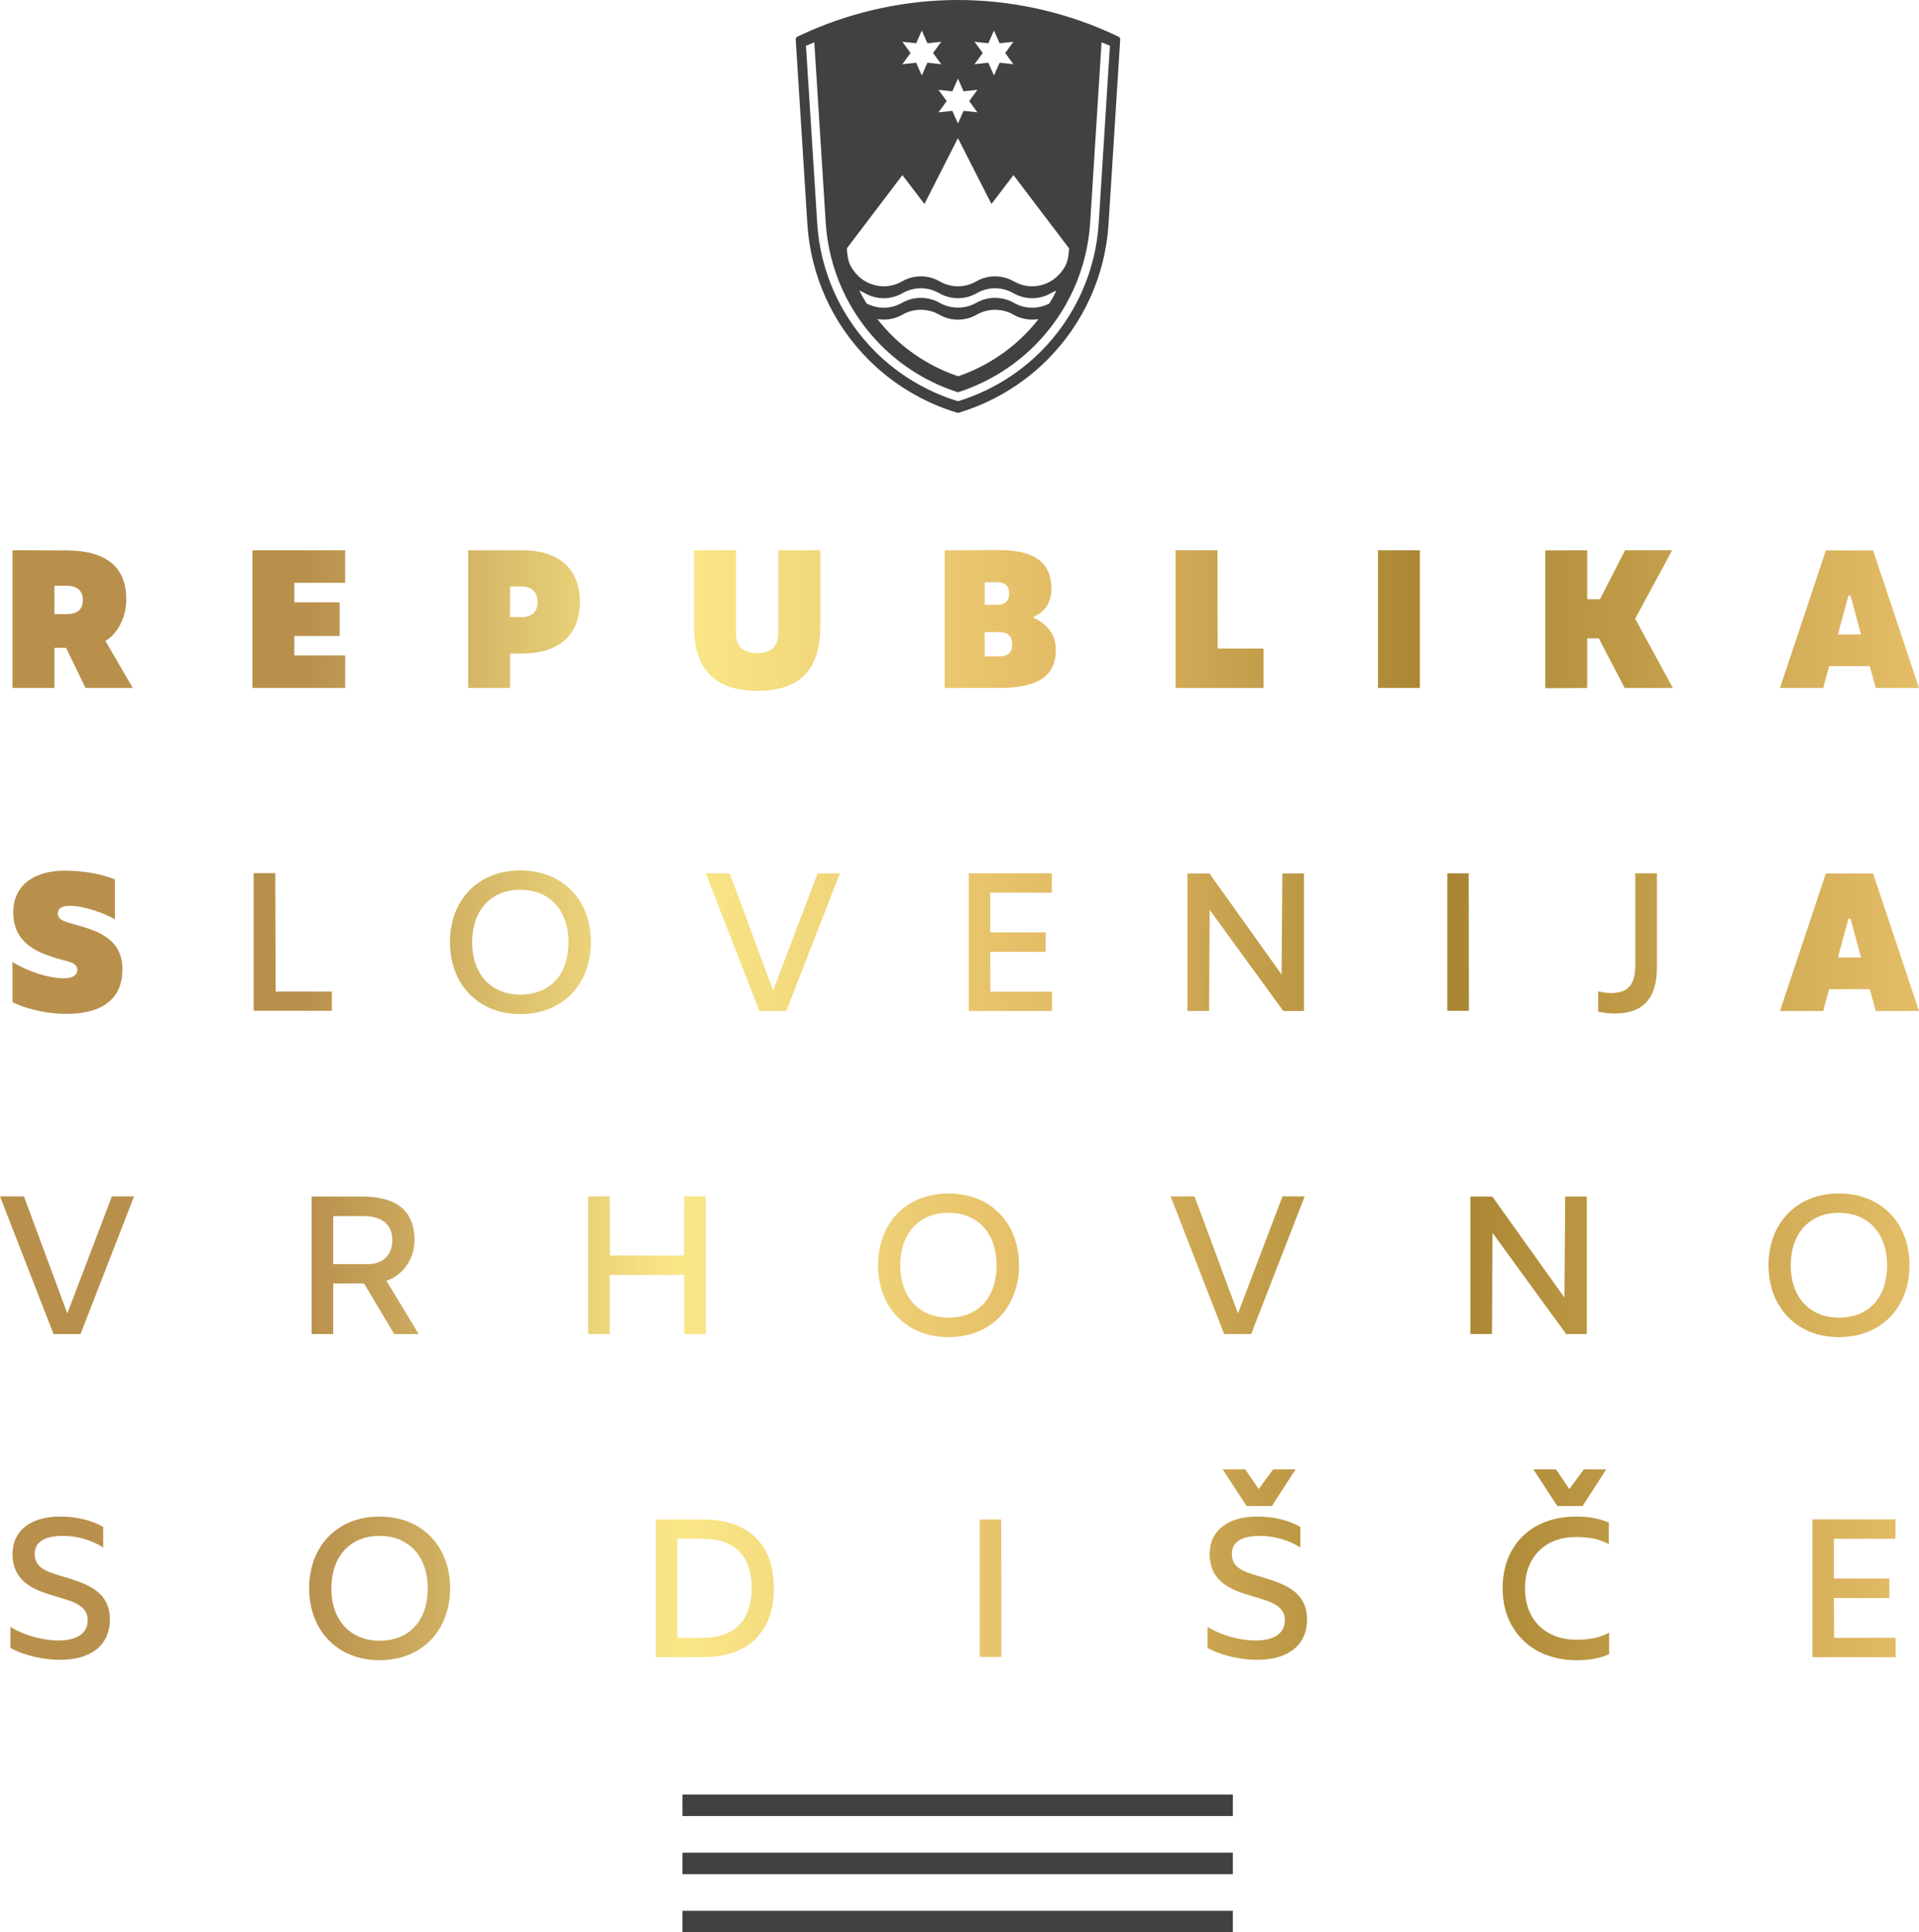
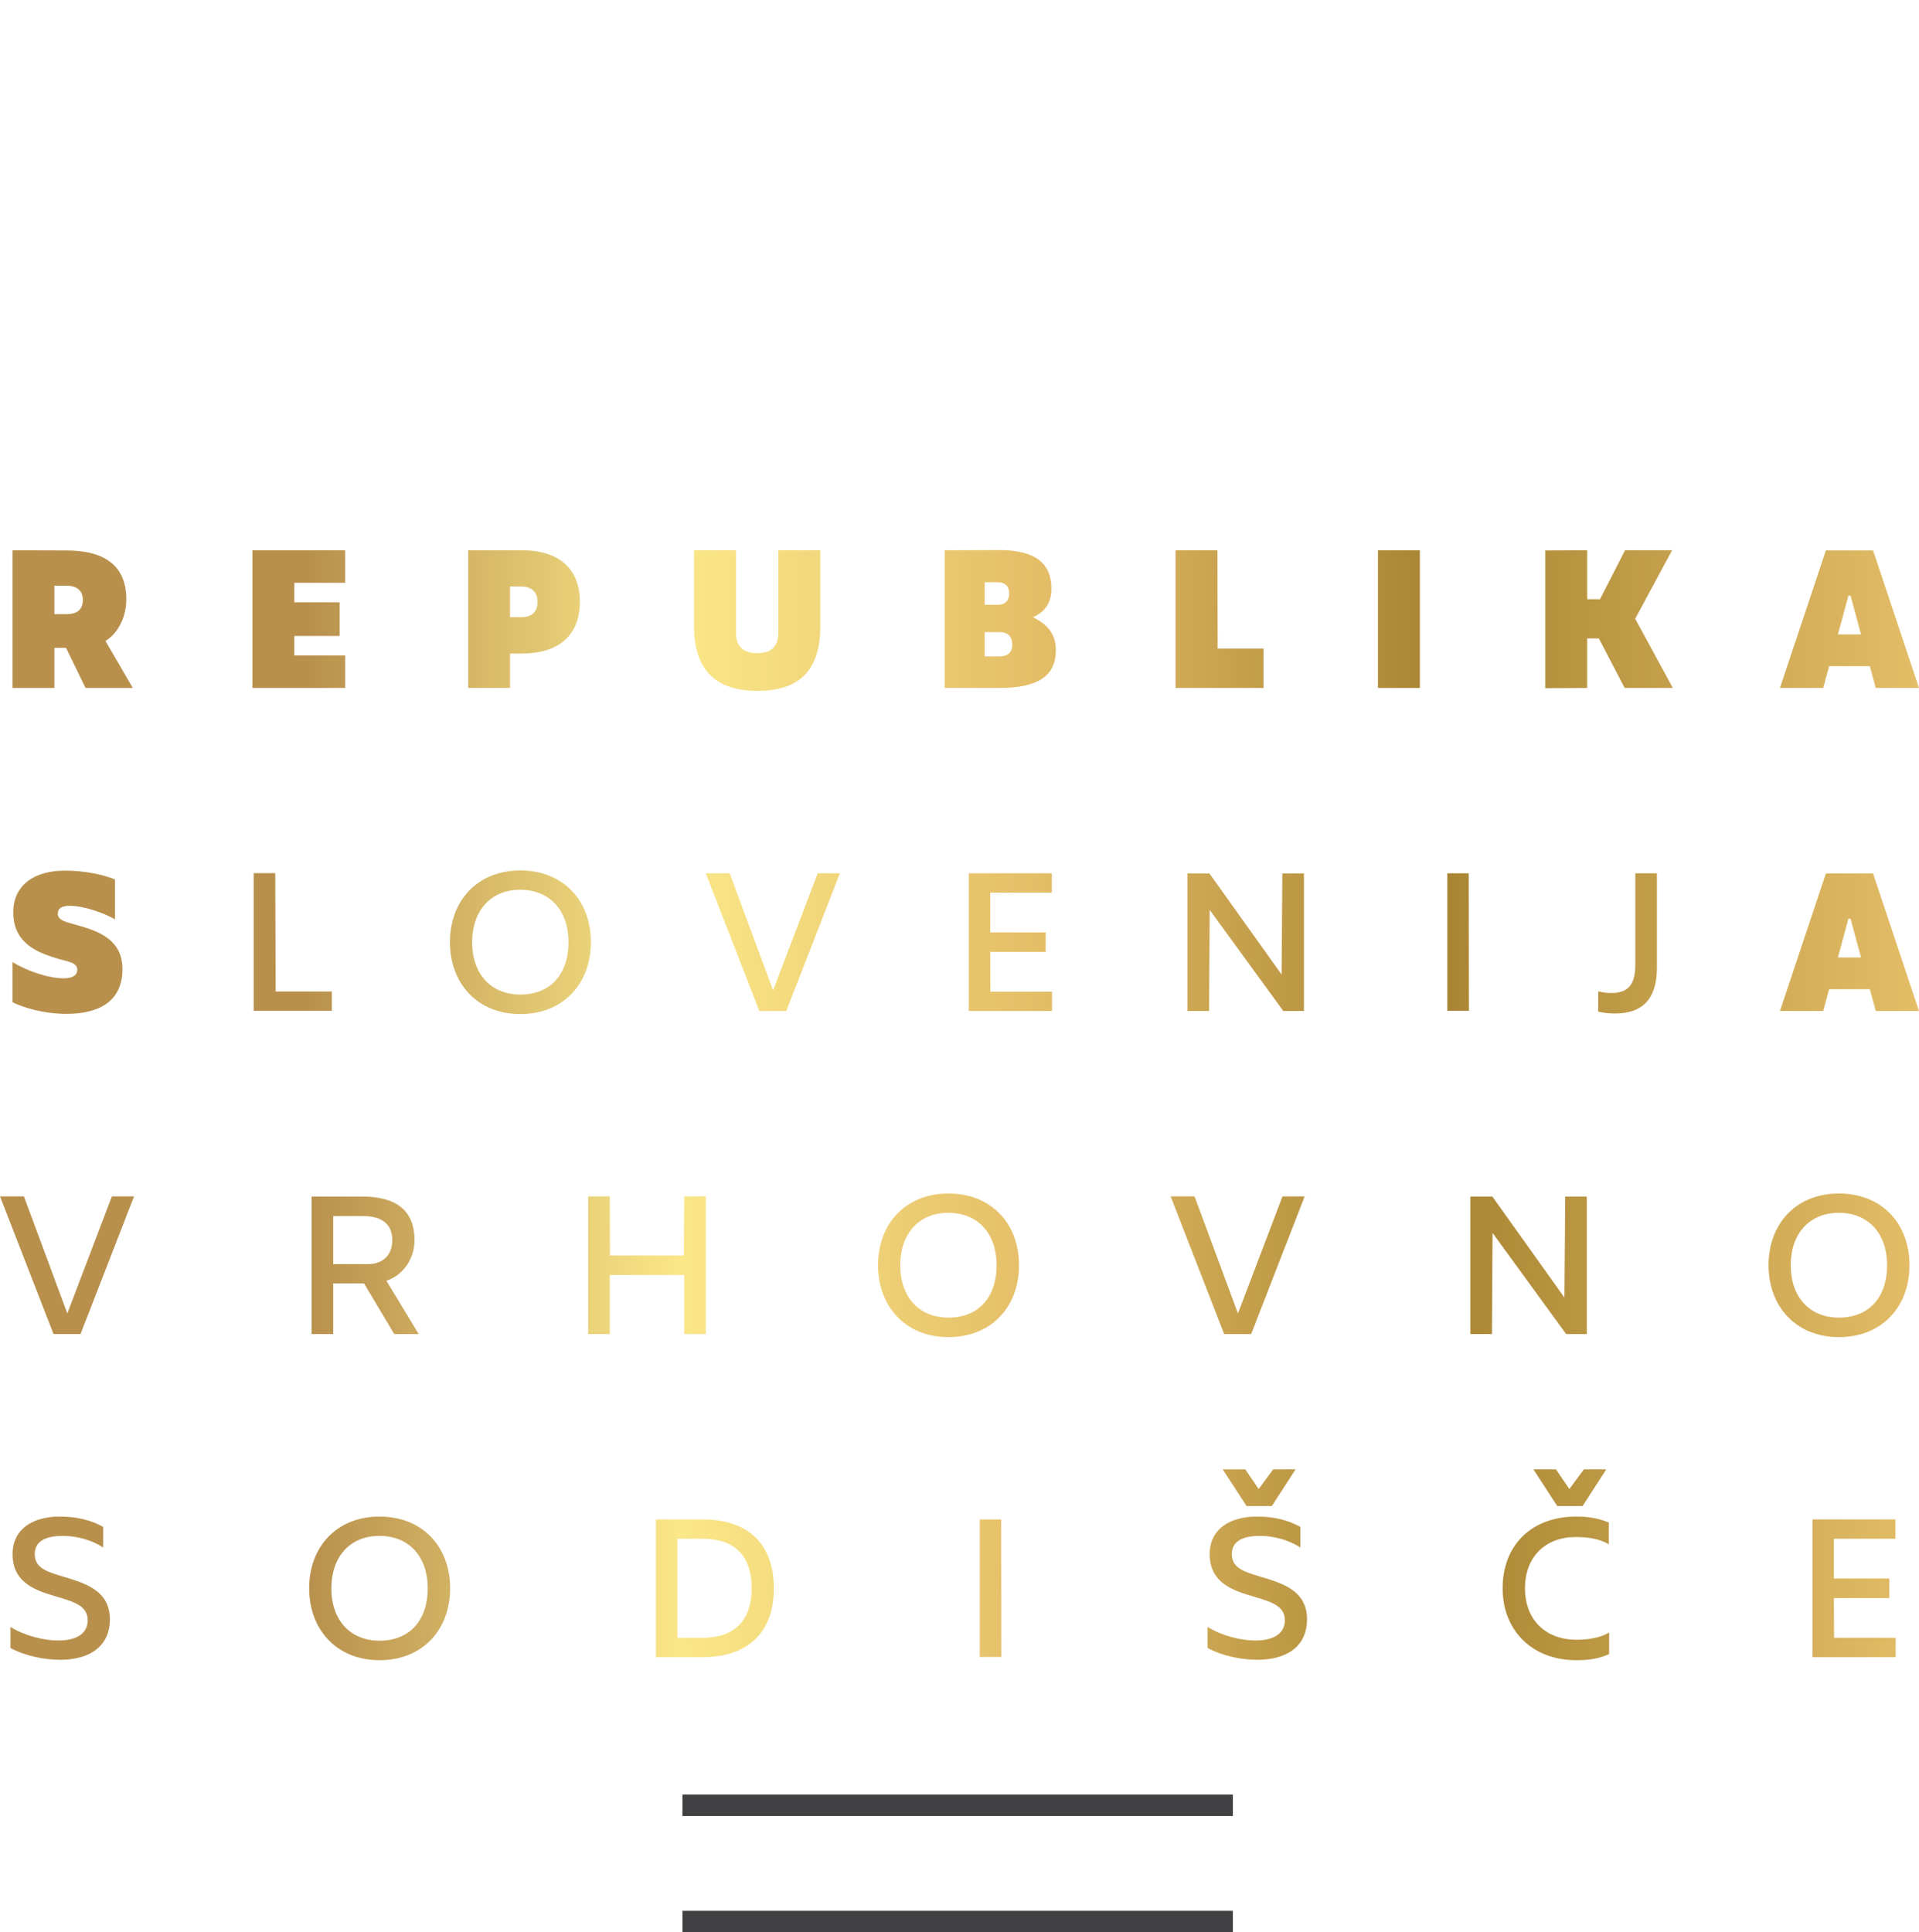
<svg xmlns="http://www.w3.org/2000/svg" version="1.1" x="0px" y="0px" width="180px" height="181.251px" viewBox="0 0 180 181.251" style="enable-background:new 0 0 180 181.251;" xml:space="preserve">
  <style type="text/css">
	.st0{display:none;}
	.st1{display:inline;fill:#FFFFFF;}
	.st2{display:inline;fill-rule:evenodd;clip-rule:evenodd;fill:#FFFFFF;}
	.st3{display:inline;}
	.st4{display:inline;fill-rule:evenodd;clip-rule:evenodd;}
	.st5{display:inline;fill:url(#SVGID_1_);}
	.st6{display:inline;fill-rule:evenodd;clip-rule:evenodd;fill:url(#SVGID_2_);}
	.st7{fill:#414042;}
	.st8{fill-rule:evenodd;clip-rule:evenodd;fill:url(#SVGID_3_);}
	.st9{fill-rule:evenodd;clip-rule:evenodd;fill:#414042;}
</style>
  <g id="Negativ" class="st0">
    <path class="st1" d="M7.895,76.572l5.713,0.02c4.078,0,6.298,1.676,6.298,5.148c0,2.139-1.09,3.755-2.2,4.401   l2.887,4.966h-4.986l-2.06-4.239h-1.231v4.239H7.895V76.572z M13.607,83.314c1.13,0,1.716-0.505,1.716-1.494   c0-1.01-0.646-1.514-1.777-1.514h-1.231v3.008H13.607z" />
    <polygon class="st1" points="34.44,76.571 43.2,76.571 43.2,78.61 36.7,78.61 36.7,82.809 42.554,82.809    42.554,84.868 36.7,84.868 36.72,89.067 43.221,89.067 43.221,91.106 34.44,91.106  " />
    <path class="st1" d="M57.376,76.571h4.723c4.099,0,5.814,1.938,5.814,4.987c0,3.17-1.856,4.946-5.814,4.946h-2.442   v4.604h-2.281V76.571z M62.14,84.465c2.443,0,3.432-1.01,3.432-2.907c0-1.777-0.989-2.947-3.432-2.947h-2.483   v5.854H62.14z" />
    <path class="st1" d="M81.523,85.575v-9.004h2.281v8.883c0,2.423,1.131,3.856,3.856,3.856   c2.745,0,3.896-1.432,3.896-3.856v-8.883h2.281v9.004c0,3.694-2.281,5.794-6.177,5.794   C83.784,91.369,81.523,89.309,81.523,85.575z" />
    <path class="st1" d="M108.618,76.572h4.926c3.593,0,4.784,1.494,4.784,3.675c0,1.655-0.746,2.906-2.241,3.33v0.121   c1.737,0.444,2.807,1.514,2.807,3.412c0,2.968-2.181,3.997-5.33,3.997h-4.946V76.572z M113.504,89.107   c1.837,0,3.049-0.402,3.049-2.18c0-1.473-1.111-2.241-2.947-2.241h-2.706v4.421H113.504z M113.564,82.728   c1.393,0,2.423-0.747,2.423-2.14c0-1.413-0.949-2.018-2.685-2.018h-2.383v4.158H113.564z" />
    <polygon class="st1" points="132.948,76.552 135.229,76.552 135.27,89.047 141.205,89.047 141.205,91.086    132.948,91.086  " />
    <polygon class="st1" points="154.834,76.571 157.095,76.571 157.115,91.086 154.834,91.086  " />
    <polygon class="st1" points="172.077,76.571 174.357,76.571 174.357,82.647 177.164,82.647 181.222,76.571    183.947,76.571 179.082,83.677 184.29,91.106 181.565,91.106 177.144,84.868 174.357,84.868 174.357,91.106    172.077,91.106  " />
    <polygon class="st1" points="196.831,76.571 206.622,76.571 206.622,80.003 201.252,80.003 201.252,82.062    206.036,82.062 206.036,85.615 201.252,85.615 201.252,87.676 206.622,87.676 206.622,91.106 196.831,91.106  " />
    <path class="st1" d="M7.941,124.268v-2.221c1.534,0.949,3.533,1.434,5.047,1.434c2.018,0,3.109-0.788,3.109-2.141   c0-1.776-1.979-2.058-4.038-2.724c-2.039-0.626-3.896-1.616-3.896-4.24c0-2.625,2.079-3.977,4.986-3.977   c1.777,0,3.291,0.363,4.583,1.09v2.18c-1.191-0.807-2.847-1.231-4.24-1.231c-1.978,0-2.987,0.646-2.987,1.918   c0,1.434,1.211,1.837,2.725,2.301c2.342,0.707,5.209,1.413,5.209,4.583c0,2.846-2.12,4.279-5.249,4.279   C11.554,125.519,9.476,125.116,7.941,124.268z" />
    <polygon class="st1" points="32.654,110.682 34.936,110.682 34.976,123.177 40.911,123.177 40.911,125.216    32.654,125.216  " />
    <path class="st1" d="M53.915,117.969c0-4.381,2.907-7.57,7.429-7.57c4.542,0,7.449,3.189,7.449,7.57   c0,4.36-2.887,7.591-7.449,7.591C56.822,125.56,53.915,122.329,53.915,117.969z M66.431,117.969   c0-3.311-1.938-5.531-5.107-5.531c-3.109,0-5.067,2.22-5.067,5.531c0,3.393,2.018,5.531,5.087,5.531   C64.514,123.5,66.431,121.361,66.431,117.969z" />
    <polygon class="st1" points="81.555,110.701 84.078,110.701 88.661,123.056 88.782,123.056 93.365,110.701    95.706,110.701 90.054,125.236 87.207,125.236  " />
    <polygon class="st1" points="109.398,110.701 118.158,110.701 118.158,112.74 111.658,112.74 111.658,116.94    117.512,116.94 117.512,118.999 111.658,118.999 111.678,123.197 118.179,123.197 118.179,125.236 109.398,125.236     " />
    <polygon class="st1" points="132.637,110.722 134.959,110.722 142.569,121.381 142.69,121.381 142.65,110.722    144.931,110.722 144.931,125.237 142.75,125.237 134.979,114.558 134.878,114.558 134.918,125.237 132.637,125.237     " />
    <polygon class="st1" points="160.197,110.701 162.458,110.701 162.478,125.216 160.197,125.216  " />
    <path class="st1" d="M176.329,125.297v-2.14c0.464,0.121,0.908,0.182,1.353,0.182c1.514,0,2.564-0.586,2.564-2.928   v-9.71h2.28v9.973c0,3.371-1.614,4.825-4.38,4.825C177.48,125.499,176.894,125.44,176.329,125.297z" />
    <polygon class="st1" points="197.649,110.701 206.411,110.701 206.411,112.74 199.911,112.74 199.911,116.94    205.765,116.94 205.765,118.999 199.911,118.999 199.931,123.197 206.432,123.197 206.432,125.236 197.649,125.236     " />
    <rect x="78.624" y="139.766" class="st1" width="58.099" height="4.422" />
    <path class="st1" d="M7.852,56.108v-4.239c1.696,1.029,3.876,1.716,5.39,1.716c0.969,0,1.454-0.324,1.454-0.909   c0-0.807-1.131-0.868-2.282-1.232c-1.917-0.606-4.481-1.555-4.481-4.825c0-2.826,2.16-4.401,5.45-4.401   c2.019,0,3.937,0.384,5.289,0.929v4.219c-1.15-0.687-3.33-1.434-4.743-1.434c-0.848,0-1.292,0.243-1.292,0.828   c0,0.666,0.767,0.848,1.614,1.09c2.019,0.586,5.209,1.273,5.209,4.765c0,3.169-2.16,4.723-5.915,4.723   C11.041,57.339,8.841,56.612,7.852,56.108z" />
    <path class="st1" d="M37.23,49.789c0-4.32,2.947-7.591,7.792-7.591c4.845,0,7.813,3.271,7.813,7.591   c0,4.441-2.867,7.55-7.773,7.55C40.137,57.34,37.23,54.231,37.23,49.789z M48.252,49.789   c-0.021-2.441-1.373-3.613-3.23-3.613c-1.837,0-3.21,1.171-3.21,3.613c0,2.342,1.333,3.593,3.21,3.593   C46.96,53.383,48.252,52.132,48.252,49.789z" />
    <path class="st1" d="M71.311,42.502h5.592c4.966,0,7.55,2.746,7.55,7.267c0,4.523-2.584,7.268-7.55,7.268h-5.592   V42.502z M77.023,53.2c1.837,0,2.846-1.069,2.846-3.432c0-2.442-1.13-3.431-2.846-3.431h-1.292v6.863H77.023z" />
    <path class="st1" d="M102.525,56.108v-4.239c1.696,1.029,3.876,1.716,5.39,1.716c0.969,0,1.454-0.324,1.454-0.909   c0-0.807-1.131-0.868-2.282-1.232c-1.917-0.606-4.481-1.555-4.481-4.825c0-2.826,2.16-4.401,5.45-4.401   c2.018,0,3.937,0.384,5.288,0.929v4.219c-1.15-0.687-3.33-1.434-4.743-1.434c-0.848,0-1.292,0.243-1.292,0.828   c0,0.666,0.767,0.848,1.614,1.09c2.019,0.586,5.209,1.273,5.209,4.765c0,3.169-2.16,4.723-5.915,4.723   C105.713,57.339,103.513,56.612,102.525,56.108z" />
    <polygon class="st1" points="135.314,46.64 131.68,46.64 131.68,42.501 143.409,42.501 143.409,46.64    139.755,46.64 139.755,57.036 135.334,57.036  " />
    <polygon class="st1" points="160.371,42.501 165.095,42.501 167.78,51.808 167.96,51.808 170.585,42.501    175.208,42.501 170.323,57.036 165.256,57.036  " />
    <path class="st1" d="M192.619,49.789c0-4.32,2.947-7.591,7.792-7.591c4.845,0,7.813,3.271,7.813,7.591   c0,4.441-2.867,7.55-7.773,7.55C195.526,57.34,192.619,54.231,192.619,49.789z M203.641,49.789   c-0.021-2.441-1.373-3.613-3.23-3.613c-1.837,0-3.21,1.171-3.21,3.613c0,2.342,1.333,3.593,3.21,3.593   C202.349,53.383,203.641,52.132,203.641,49.789z" />
    <path class="st2" d="M136.43-39.371c-0.512-0.248-2.082-0.953-2.082-0.953c-8.371-3.673-17.54-5.611-26.674-5.611   c-9.134,0-18.306,1.938-26.677,5.611c-0.02,0.007-1.569,0.705-2.083,0.953c-0.188,0.089-0.304,0.288-0.29,0.495   l2.09,33.069c0.58,9.172,4.478,17.801,10.979,24.3c4.399,4.4,9.873,7.67,15.833,9.46   c0.046,0.016,0.098,0.022,0.147,0.022c0.051,0,0.098-0.007,0.147-0.022c5.959-1.79,11.435-5.06,15.834-9.46   c6.499-6.499,10.398-15.129,10.976-24.3l2.09-33.069C136.734-39.084,136.62-39.282,136.43-39.371z    M110.638-38.46l2.48,0.27l1.006-2.283l1.006,2.283l2.48-0.27l-1.474,2.013l1.474,2.013l-2.48-0.27   l-1.006,2.283l-1.006-2.283l-2.48,0.27l1.474-2.013L110.638-38.46z M107.673-31.864l1.006,2.283l2.48-0.27   l-1.474,2.013l1.474,2.013l-2.48-0.27l-1.006,2.283l-1.006-2.283l-2.48,0.27l1.474-2.013l-1.474-2.013   l2.48,0.27L107.673-31.864z M97.715-38.46l2.48,0.27l1.006-2.283l1.006,2.283l2.48-0.27l-1.474,2.013   l1.474,2.013l-2.48-0.27l-1.006,2.283l-1.006-2.283l-2.48,0.27l1.474-2.013L97.715-38.46z M97.733-14.586   l3.938,5.171l5.995-11.788l6.009,11.788l3.937-5.171l9.94,13.095c-0.003,0.464-0.048,1.161-0.242,2.018   c-0.176,0.773-0.566,1.698-1.719,2.881c-1.154,1.184-2.875,1.915-4.625,1.915c-1.108,0-2.202-0.283-3.169-0.819   c-0.607-0.351-1.156-0.579-1.725-0.732c-0.579-0.155-1.17-0.232-1.761-0.232c-1.173,0-2.336,0.312-3.367,0.905   c-0.992,0.574-2.122,0.878-3.268,0.878c-1.147,0-2.277-0.303-3.272-0.878c-1.028-0.593-2.194-0.905-3.367-0.905   c-0.591,0-1.182,0.077-1.758,0.232c-0.57,0.153-1.119,0.38-1.728,0.732c-0.965,0.536-2.062,0.819-3.169,0.819   c-1.748,0-3.47-0.732-4.624-1.915c-1.152-1.183-1.544-2.108-1.719-2.881C87.844-0.33,87.797-1.027,87.794-1.491   L97.733-14.586z M119.276,8.939c-0.554-0.149-1.086-0.37-1.582-0.654c-2.054-1.184-4.704-1.183-6.753,0.001   c-1.008,0.582-2.132,0.852-3.268,0.85c-1.135,0.001-2.258-0.268-3.268-0.85c-2.05-1.184-4.7-1.185-6.752-0.001   c-0.497,0.284-1.03,0.505-1.582,0.654c-1.469,0.389-3.042,0.258-4.455-0.389l-0.292-0.139   c-0.467-0.76-0.919-1.538-1.322-2.334c0.381,0.148,0.7,0.3,1.002,0.473c1.029,0.595,2.193,0.909,3.366,0.909   c0.59,0,1.181-0.079,1.759-0.234c0.564-0.15,1.113-0.378,1.625-0.675c0.997-0.572,2.128-0.876,3.271-0.876   c1.149,0,2.279,0.303,3.271,0.876c1.028,0.595,2.192,0.909,3.367,0.909c1.194,0,2.358-0.315,3.389-0.909   c0.992-0.573,2.122-0.876,3.268-0.876c1.145,0,2.277,0.305,3.272,0.876c0.514,0.298,1.06,0.525,1.626,0.675   c0.576,0.155,1.167,0.234,1.756,0.234c1.173,0,2.34-0.315,3.369-0.909c0.3-0.173,0.621-0.325,0.946-0.45   c-0.347,0.773-0.799,1.551-1.268,2.311l-0.293,0.139C122.317,9.197,120.745,9.328,119.276,8.939z M122.094,11.198   c-0.771,0.989-1.611,1.941-2.5,2.829c-3.324,3.325-7.432,5.885-11.881,7.405   c-4.528-1.52-8.636-4.08-11.959-7.405c-0.888-0.888-1.729-1.84-2.501-2.829c1.003,0.16,1.953,0.113,2.877-0.136   c0.57-0.153,1.118-0.379,1.626-0.672c1.987-1.149,4.556-1.146,6.542-0.002c1.042,0.602,2.195,0.908,3.366,0.908   c1.19,0,2.345-0.307,3.387-0.908c1.986-1.144,4.556-1.147,6.542,0.002c0.509,0.294,1.054,0.519,1.626,0.672   c0.924,0.248,1.872,0.296,2.823,0.146L122.094,11.198z M132.874-5.962c-0.545,8.667-4.23,16.822-10.373,22.965   c-4.125,4.123-9.247,7.198-14.828,8.897c-5.58-1.699-10.706-4.774-14.828-8.897   c-6.142-6.141-9.826-14.296-10.373-22.965l-2.009-31.782l1.493-0.619L84.001-6.071   c0.518,8.271,4.035,16.097,9.928,21.99c3.883,3.883,8.606,6.735,13.743,8.376   c5.137-1.641,9.862-4.492,13.746-8.376c5.894-5.894,9.41-13.72,9.928-21.99l2.041-32.292   c0.495,0.203,1.235,0.496,1.496,0.62L132.874-5.962z" />
  </g>
  <g id="Mono" class="st0">
    <path class="st3" d="M7.895,76.572l5.713,0.02c4.078,0,6.298,1.676,6.298,5.148c0,2.139-1.09,3.755-2.2,4.401   l2.887,4.966h-4.986l-2.06-4.239h-1.231v4.239H7.895V76.572z M13.607,83.314c1.13,0,1.716-0.505,1.716-1.494   c0-1.01-0.646-1.514-1.777-1.514h-1.231v3.008H13.607z" />
    <polygon class="st3" points="34.44,76.571 43.2,76.571 43.2,78.61 36.7,78.61 36.7,82.809 42.554,82.809    42.554,84.868 36.7,84.868 36.72,89.067 43.221,89.067 43.221,91.106 34.44,91.106  " />
    <path class="st3" d="M57.376,76.571h4.723c4.099,0,5.814,1.938,5.814,4.987c0,3.17-1.856,4.946-5.814,4.946h-2.442   v4.604h-2.281V76.571z M62.14,84.465c2.443,0,3.432-1.01,3.432-2.907c0-1.777-0.989-2.947-3.432-2.947h-2.483   v5.854H62.14z" />
    <path class="st3" d="M81.523,85.575v-9.004h2.281v8.883c0,2.423,1.131,3.856,3.856,3.856   c2.745,0,3.896-1.432,3.896-3.856v-8.883h2.281v9.004c0,3.694-2.281,5.794-6.177,5.794   C83.784,91.369,81.523,89.309,81.523,85.575z" />
    <path class="st3" d="M108.618,76.572h4.926c3.593,0,4.784,1.494,4.784,3.675c0,1.655-0.746,2.906-2.241,3.33v0.121   c1.737,0.444,2.807,1.514,2.807,3.412c0,2.968-2.181,3.997-5.33,3.997h-4.946V76.572z M113.504,89.107   c1.837,0,3.049-0.402,3.049-2.18c0-1.473-1.111-2.241-2.947-2.241h-2.706v4.421H113.504z M113.564,82.728   c1.393,0,2.423-0.747,2.423-2.14c0-1.413-0.949-2.018-2.685-2.018h-2.383v4.158H113.564z" />
    <polygon class="st3" points="132.948,76.552 135.229,76.552 135.27,89.047 141.205,89.047 141.205,91.086    132.948,91.086  " />
    <polygon class="st3" points="154.834,76.571 157.095,76.571 157.115,91.086 154.834,91.086  " />
    <polygon class="st3" points="172.077,76.571 174.357,76.571 174.357,82.647 177.164,82.647 181.222,76.571    183.947,76.571 179.082,83.677 184.29,91.106 181.565,91.106 177.144,84.868 174.357,84.868 174.357,91.106    172.077,91.106  " />
    <polygon class="st3" points="196.831,76.571 206.622,76.571 206.622,80.003 201.252,80.003 201.252,82.062    206.036,82.062 206.036,85.615 201.252,85.615 201.252,87.676 206.622,87.676 206.622,91.106 196.831,91.106  " />
    <path class="st3" d="M7.941,124.268v-2.221c1.534,0.949,3.533,1.434,5.047,1.434c2.018,0,3.109-0.788,3.109-2.141   c0-1.776-1.979-2.058-4.038-2.724c-2.039-0.626-3.896-1.616-3.896-4.24c0-2.625,2.079-3.977,4.986-3.977   c1.777,0,3.291,0.363,4.583,1.09v2.18c-1.191-0.807-2.847-1.231-4.24-1.231c-1.978,0-2.987,0.646-2.987,1.918   c0,1.434,1.211,1.837,2.725,2.301c2.342,0.707,5.209,1.413,5.209,4.583c0,2.846-2.12,4.279-5.249,4.279   C11.554,125.519,9.476,125.116,7.941,124.268z" />
    <polygon class="st3" points="32.654,110.682 34.936,110.682 34.976,123.177 40.911,123.177 40.911,125.216    32.654,125.216  " />
    <path class="st3" d="M53.915,117.969c0-4.381,2.907-7.57,7.429-7.57c4.542,0,7.449,3.189,7.449,7.57   c0,4.36-2.887,7.591-7.449,7.591C56.822,125.56,53.915,122.329,53.915,117.969z M66.431,117.969   c0-3.311-1.938-5.531-5.107-5.531c-3.109,0-5.067,2.22-5.067,5.531c0,3.393,2.018,5.531,5.087,5.531   C64.514,123.5,66.431,121.361,66.431,117.969z" />
    <polygon class="st3" points="81.555,110.701 84.078,110.701 88.661,123.056 88.782,123.056 93.365,110.701    95.706,110.701 90.054,125.236 87.207,125.236  " />
    <polygon class="st3" points="109.398,110.701 118.158,110.701 118.158,112.74 111.658,112.74 111.658,116.94    117.512,116.94 117.512,118.999 111.658,118.999 111.678,123.197 118.179,123.197 118.179,125.236 109.398,125.236     " />
    <polygon class="st3" points="132.637,110.722 134.959,110.722 142.569,121.381 142.69,121.381 142.65,110.722    144.931,110.722 144.931,125.237 142.75,125.237 134.979,114.558 134.878,114.558 134.918,125.237 132.637,125.237     " />
    <polygon class="st3" points="160.197,110.701 162.458,110.701 162.478,125.216 160.197,125.216  " />
    <path class="st3" d="M176.329,125.297v-2.14c0.464,0.121,0.908,0.182,1.353,0.182c1.514,0,2.564-0.586,2.564-2.928   v-9.71h2.28v9.973c0,3.371-1.614,4.825-4.38,4.825C177.48,125.499,176.894,125.44,176.329,125.297z" />
    <polygon class="st3" points="197.649,110.701 206.411,110.701 206.411,112.74 199.911,112.74 199.911,116.94    205.765,116.94 205.765,118.999 199.911,118.999 199.931,123.197 206.432,123.197 206.432,125.236 197.649,125.236     " />
    <rect x="78.624" y="139.766" class="st3" width="58.099" height="4.422" />
    <path class="st3" d="M7.852,56.108v-4.239c1.696,1.029,3.876,1.716,5.39,1.716c0.969,0,1.454-0.324,1.454-0.909   c0-0.807-1.131-0.868-2.282-1.232c-1.917-0.606-4.481-1.555-4.481-4.825c0-2.826,2.16-4.401,5.45-4.401   c2.019,0,3.937,0.384,5.289,0.929v4.219c-1.15-0.687-3.33-1.434-4.743-1.434c-0.848,0-1.292,0.243-1.292,0.828   c0,0.666,0.767,0.848,1.614,1.09c2.019,0.586,5.209,1.273,5.209,4.765c0,3.169-2.16,4.723-5.915,4.723   C11.041,57.339,8.841,56.612,7.852,56.108z" />
    <path class="st3" d="M37.23,49.789c0-4.32,2.947-7.591,7.792-7.591c4.845,0,7.813,3.271,7.813,7.591   c0,4.441-2.867,7.55-7.773,7.55C40.137,57.34,37.23,54.231,37.23,49.789z M48.252,49.789   c-0.021-2.441-1.373-3.613-3.23-3.613c-1.837,0-3.21,1.171-3.21,3.613c0,2.342,1.333,3.593,3.21,3.593   C46.96,53.383,48.252,52.132,48.252,49.789z" />
    <path class="st3" d="M71.311,42.502h5.592c4.966,0,7.55,2.746,7.55,7.267c0,4.523-2.584,7.268-7.55,7.268h-5.592   V42.502z M77.023,53.2c1.837,0,2.846-1.069,2.846-3.432c0-2.442-1.13-3.431-2.846-3.431h-1.292v6.863H77.023z" />
    <path class="st3" d="M102.525,56.108v-4.239c1.696,1.029,3.876,1.716,5.39,1.716c0.969,0,1.454-0.324,1.454-0.909   c0-0.807-1.131-0.868-2.282-1.232c-1.917-0.606-4.481-1.555-4.481-4.825c0-2.826,2.16-4.401,5.45-4.401   c2.018,0,3.937,0.384,5.288,0.929v4.219c-1.15-0.687-3.33-1.434-4.743-1.434c-0.848,0-1.292,0.243-1.292,0.828   c0,0.666,0.767,0.848,1.614,1.09c2.019,0.586,5.209,1.273,5.209,4.765c0,3.169-2.16,4.723-5.915,4.723   C105.713,57.339,103.513,56.612,102.525,56.108z" />
    <polygon class="st3" points="135.314,46.64 131.68,46.64 131.68,42.501 143.409,42.501 143.409,46.64    139.755,46.64 139.755,57.036 135.334,57.036  " />
    <polygon class="st3" points="160.371,42.501 165.095,42.501 167.78,51.808 167.96,51.808 170.585,42.501    175.208,42.501 170.323,57.036 165.256,57.036  " />
    <path class="st3" d="M192.619,49.789c0-4.32,2.947-7.591,7.792-7.591c4.845,0,7.813,3.271,7.813,7.591   c0,4.441-2.867,7.55-7.773,7.55C195.526,57.34,192.619,54.231,192.619,49.789z M203.641,49.789   c-0.021-2.441-1.373-3.613-3.23-3.613c-1.837,0-3.21,1.171-3.21,3.613c0,2.342,1.333,3.593,3.21,3.593   C202.349,53.383,203.641,52.132,203.641,49.789z" />
    <path class="st4" d="M136.43-39.371c-0.512-0.248-2.082-0.953-2.082-0.953c-8.371-3.673-17.54-5.611-26.674-5.611   c-9.134,0-18.306,1.938-26.677,5.611c-0.02,0.007-1.569,0.705-2.083,0.953c-0.188,0.089-0.304,0.288-0.29,0.495   l2.09,33.069c0.58,9.172,4.478,17.801,10.979,24.3c4.399,4.4,9.873,7.67,15.833,9.46   c0.046,0.016,0.098,0.022,0.147,0.022c0.051,0,0.098-0.007,0.147-0.022c5.959-1.79,11.435-5.06,15.834-9.46   c6.499-6.499,10.398-15.129,10.976-24.3l2.09-33.069C136.734-39.084,136.62-39.282,136.43-39.371z    M110.638-38.46l2.48,0.27l1.006-2.283l1.006,2.283l2.48-0.27l-1.474,2.013l1.474,2.013l-2.48-0.27   l-1.006,2.283l-1.006-2.283l-2.48,0.27l1.474-2.013L110.638-38.46z M107.673-31.864l1.006,2.283l2.48-0.27   l-1.474,2.013l1.474,2.013l-2.48-0.27l-1.006,2.283l-1.006-2.283l-2.48,0.27l1.474-2.013l-1.474-2.013   l2.48,0.27L107.673-31.864z M97.715-38.46l2.48,0.27l1.006-2.283l1.006,2.283l2.48-0.27l-1.474,2.013   l1.474,2.013l-2.48-0.27l-1.006,2.283l-1.006-2.283l-2.48,0.27l1.474-2.013L97.715-38.46z M97.733-14.586   l3.938,5.171l5.995-11.788l6.009,11.788l3.937-5.171l9.94,13.095c-0.003,0.464-0.048,1.161-0.242,2.018   c-0.176,0.773-0.566,1.698-1.719,2.881c-1.154,1.184-2.875,1.915-4.625,1.915c-1.108,0-2.202-0.283-3.169-0.819   c-0.607-0.351-1.156-0.579-1.725-0.732c-0.579-0.155-1.17-0.232-1.761-0.232c-1.173,0-2.336,0.312-3.367,0.905   c-0.992,0.574-2.122,0.878-3.268,0.878c-1.147,0-2.277-0.303-3.272-0.878c-1.028-0.593-2.194-0.905-3.367-0.905   c-0.591,0-1.182,0.077-1.758,0.232c-0.57,0.153-1.119,0.38-1.728,0.732c-0.965,0.536-2.062,0.819-3.169,0.819   c-1.748,0-3.47-0.732-4.624-1.915c-1.152-1.183-1.544-2.108-1.719-2.881C87.844-0.33,87.797-1.027,87.794-1.491   L97.733-14.586z M119.276,8.939c-0.554-0.149-1.086-0.37-1.582-0.654c-2.054-1.184-4.704-1.183-6.753,0.001   c-1.008,0.582-2.132,0.852-3.268,0.85c-1.135,0.001-2.258-0.268-3.268-0.85c-2.05-1.184-4.7-1.185-6.752-0.001   c-0.497,0.284-1.03,0.505-1.582,0.654c-1.469,0.389-3.042,0.258-4.455-0.389l-0.292-0.139   c-0.467-0.76-0.919-1.538-1.322-2.334c0.381,0.148,0.7,0.3,1.002,0.473c1.029,0.595,2.193,0.909,3.366,0.909   c0.59,0,1.181-0.079,1.759-0.234c0.564-0.15,1.113-0.378,1.625-0.675c0.997-0.572,2.128-0.876,3.271-0.876   c1.149,0,2.279,0.303,3.271,0.876c1.028,0.595,2.192,0.909,3.367,0.909c1.194,0,2.358-0.315,3.389-0.909   c0.992-0.573,2.122-0.876,3.268-0.876c1.145,0,2.277,0.305,3.272,0.876c0.514,0.298,1.06,0.525,1.626,0.675   c0.576,0.155,1.167,0.234,1.756,0.234c1.173,0,2.34-0.315,3.369-0.909c0.3-0.173,0.621-0.325,0.946-0.45   c-0.347,0.773-0.799,1.551-1.268,2.311l-0.293,0.139C122.317,9.197,120.745,9.328,119.276,8.939z M122.094,11.198   c-0.771,0.989-1.611,1.941-2.5,2.829c-3.324,3.325-7.432,5.885-11.881,7.405   c-4.528-1.52-8.636-4.08-11.959-7.405c-0.888-0.888-1.729-1.84-2.501-2.829c1.003,0.16,1.953,0.113,2.877-0.136   c0.57-0.153,1.118-0.379,1.626-0.672c1.987-1.149,4.556-1.146,6.542-0.002c1.042,0.602,2.195,0.908,3.366,0.908   c1.19,0,2.345-0.307,3.387-0.908c1.986-1.144,4.556-1.147,6.542,0.002c0.509,0.294,1.054,0.519,1.626,0.672   c0.924,0.248,1.872,0.296,2.823,0.146L122.094,11.198z M132.874-5.962c-0.545,8.667-4.23,16.822-10.373,22.965   c-4.125,4.123-9.247,7.198-14.828,8.897c-5.58-1.699-10.706-4.774-14.828-8.897   c-6.142-6.141-9.826-14.296-10.373-22.965l-2.009-31.782l1.493-0.619L84.001-6.071   c0.518,8.271,4.035,16.097,9.928,21.99c3.883,3.883,8.606,6.735,13.743,8.376   c5.137-1.641,9.862-4.492,13.746-8.376c5.894-5.894,9.41-13.72,9.928-21.99l2.041-32.292   c0.495,0.203,1.235,0.496,1.496,0.62L132.874-5.962z" />
  </g>
  <g id="RGB_negativ" class="st0">
    <path class="st1" d="M7.895,76.572l5.713,0.02c4.078,0,6.298,1.676,6.298,5.148c0,2.139-1.09,3.755-2.2,4.401   l2.887,4.966h-4.986l-2.06-4.239h-1.231v4.239H7.895V76.572z M13.607,83.314c1.13,0,1.716-0.505,1.716-1.494   c0-1.01-0.646-1.514-1.777-1.514h-1.231v3.008H13.607z" />
    <polygon class="st1" points="34.44,76.571 43.2,76.571 43.2,78.61 36.7,78.61 36.7,82.809 42.554,82.809    42.554,84.868 36.7,84.868 36.72,89.067 43.221,89.067 43.221,91.106 34.44,91.106  " />
    <path class="st1" d="M57.376,76.571h4.723c4.099,0,5.814,1.938,5.814,4.987c0,3.17-1.856,4.946-5.814,4.946h-2.442   v4.604h-2.281V76.571z M62.14,84.465c2.443,0,3.432-1.01,3.432-2.907c0-1.777-0.989-2.947-3.432-2.947h-2.483   v5.854H62.14z" />
    <path class="st1" d="M81.523,85.575v-9.004h2.281v8.883c0,2.423,1.131,3.856,3.856,3.856   c2.745,0,3.896-1.432,3.896-3.856v-8.883h2.281v9.004c0,3.694-2.281,5.794-6.177,5.794   C83.784,91.369,81.523,89.309,81.523,85.575z" />
    <path class="st1" d="M108.618,76.572h4.926c3.593,0,4.784,1.494,4.784,3.675c0,1.655-0.746,2.906-2.241,3.33v0.121   c1.737,0.444,2.807,1.514,2.807,3.412c0,2.968-2.181,3.997-5.33,3.997h-4.946V76.572z M113.504,89.107   c1.837,0,3.049-0.402,3.049-2.18c0-1.473-1.111-2.241-2.947-2.241h-2.706v4.421H113.504z M113.564,82.728   c1.393,0,2.423-0.747,2.423-2.14c0-1.413-0.949-2.018-2.685-2.018h-2.383v4.158H113.564z" />
    <polygon class="st1" points="132.948,76.552 135.229,76.552 135.27,89.047 141.205,89.047 141.205,91.086    132.948,91.086  " />
    <polygon class="st1" points="154.834,76.571 157.095,76.571 157.115,91.086 154.834,91.086  " />
    <polygon class="st1" points="172.077,76.571 174.357,76.571 174.357,82.647 177.164,82.647 181.222,76.571    183.947,76.571 179.082,83.677 184.29,91.106 181.565,91.106 177.144,84.868 174.357,84.868 174.357,91.106    172.077,91.106  " />
    <polygon class="st1" points="196.831,76.571 206.622,76.571 206.622,80.003 201.252,80.003 201.252,82.062    206.036,82.062 206.036,85.615 201.252,85.615 201.252,87.676 206.622,87.676 206.622,91.106 196.831,91.106  " />
-     <path class="st1" d="M7.941,124.268v-2.221c1.534,0.949,3.533,1.434,5.047,1.434c2.018,0,3.109-0.788,3.109-2.141   c0-1.776-1.979-2.058-4.038-2.724c-2.039-0.626-3.896-1.616-3.896-4.24c0-2.625,2.079-3.977,4.986-3.977   c1.777,0,3.291,0.363,4.583,1.09v2.18c-1.191-0.807-2.847-1.231-4.24-1.231c-1.978,0-2.987,0.646-2.987,1.918   c0,1.434,1.211,1.837,2.725,2.301c2.342,0.707,5.209,1.413,5.209,4.583c0,2.846-2.12,4.279-5.249,4.279   C11.554,125.519,9.476,125.116,7.941,124.268z" />
    <polygon class="st1" points="32.654,110.682 34.936,110.682 34.976,123.177 40.911,123.177 40.911,125.216    32.654,125.216  " />
    <path class="st1" d="M53.915,117.969c0-4.381,2.907-7.57,7.429-7.57c4.542,0,7.449,3.189,7.449,7.57   c0,4.36-2.887,7.591-7.449,7.591C56.822,125.56,53.915,122.329,53.915,117.969z M66.431,117.969   c0-3.311-1.938-5.531-5.107-5.531c-3.109,0-5.067,2.22-5.067,5.531c0,3.393,2.018,5.531,5.087,5.531   C64.514,123.5,66.431,121.361,66.431,117.969z" />
    <polygon class="st1" points="81.555,110.701 84.078,110.701 88.661,123.056 88.782,123.056 93.365,110.701    95.706,110.701 90.054,125.236 87.207,125.236  " />
    <polygon class="st1" points="109.398,110.701 118.158,110.701 118.158,112.74 111.658,112.74 111.658,116.94    117.512,116.94 117.512,118.999 111.658,118.999 111.678,123.197 118.179,123.197 118.179,125.236 109.398,125.236     " />
    <polygon class="st1" points="132.637,110.722 134.959,110.722 142.569,121.381 142.69,121.381 142.65,110.722    144.931,110.722 144.931,125.237 142.75,125.237 134.979,114.558 134.878,114.558 134.918,125.237 132.637,125.237     " />
    <polygon class="st1" points="160.197,110.701 162.458,110.701 162.478,125.216 160.197,125.216  " />
    <path class="st1" d="M176.329,125.297v-2.14c0.464,0.121,0.908,0.182,1.353,0.182c1.514,0,2.564-0.586,2.564-2.928   v-9.71h2.28v9.973c0,3.371-1.614,4.825-4.38,4.825C177.48,125.499,176.894,125.44,176.329,125.297z" />
    <polygon class="st1" points="197.649,110.701 206.411,110.701 206.411,112.74 199.911,112.74 199.911,116.94    205.765,116.94 205.765,118.999 199.911,118.999 199.931,123.197 206.432,123.197 206.432,125.236 197.649,125.236     " />
    <linearGradient id="SVGID_1_" gradientUnits="userSpaceOnUse" x1="78.624" y1="141.977" x2="136.723" y2="141.977">
      <stop offset="0" style="stop-color:#B8904C" />
      <stop offset="0.354" style="stop-color:#FAE788" />
      <stop offset="0.543" style="stop-color:#E4BD67" />
      <stop offset="1" style="stop-color:#E4BD67" />
    </linearGradient>
    <rect x="78.624" y="139.766" class="st5" width="58.099" height="4.422" />
    <path class="st1" d="M7.852,56.108v-4.239c1.696,1.029,3.876,1.716,5.39,1.716c0.969,0,1.454-0.324,1.454-0.909   c0-0.807-1.131-0.868-2.282-1.232c-1.917-0.606-4.481-1.555-4.481-4.825c0-2.826,2.16-4.401,5.45-4.401   c2.019,0,3.937,0.384,5.289,0.929v4.219c-1.15-0.687-3.33-1.434-4.743-1.434c-0.848,0-1.292,0.243-1.292,0.828   c0,0.666,0.767,0.848,1.614,1.09c2.019,0.586,5.209,1.273,5.209,4.765c0,3.169-2.16,4.723-5.915,4.723   C11.041,57.339,8.841,56.612,7.852,56.108z" />
    <path class="st1" d="M37.23,49.789c0-4.32,2.947-7.591,7.792-7.591c4.845,0,7.813,3.271,7.813,7.591   c0,4.441-2.867,7.55-7.773,7.55C40.137,57.34,37.23,54.231,37.23,49.789z M48.252,49.789   c-0.021-2.441-1.373-3.613-3.23-3.613c-1.837,0-3.21,1.171-3.21,3.613c0,2.342,1.333,3.593,3.21,3.593   C46.96,53.383,48.252,52.132,48.252,49.789z" />
    <path class="st1" d="M71.311,42.502h5.592c4.966,0,7.55,2.746,7.55,7.267c0,4.523-2.584,7.268-7.55,7.268h-5.592   V42.502z M77.023,53.2c1.837,0,2.846-1.069,2.846-3.432c0-2.442-1.13-3.431-2.846-3.431h-1.292v6.863H77.023z" />
    <path class="st1" d="M102.525,56.108v-4.239c1.696,1.029,3.876,1.716,5.39,1.716c0.969,0,1.454-0.324,1.454-0.909   c0-0.807-1.131-0.868-2.282-1.232c-1.917-0.606-4.481-1.555-4.481-4.825c0-2.826,2.16-4.401,5.45-4.401   c2.018,0,3.937,0.384,5.288,0.929v4.219c-1.15-0.687-3.33-1.434-4.743-1.434c-0.848,0-1.292,0.243-1.292,0.828   c0,0.666,0.767,0.848,1.614,1.09c2.019,0.586,5.209,1.273,5.209,4.765c0,3.169-2.16,4.723-5.915,4.723   C105.713,57.339,103.513,56.612,102.525,56.108z" />
    <polygon class="st1" points="135.314,46.64 131.68,46.64 131.68,42.501 143.409,42.501 143.409,46.64    139.755,46.64 139.755,57.036 135.334,57.036  " />
    <polygon class="st1" points="160.371,42.501 165.095,42.501 167.78,51.808 167.96,51.808 170.585,42.501    175.208,42.501 170.323,57.036 165.256,57.036  " />
    <path class="st1" d="M192.619,49.789c0-4.32,2.947-7.591,7.792-7.591c4.845,0,7.813,3.271,7.813,7.591   c0,4.441-2.867,7.55-7.773,7.55C195.526,57.34,192.619,54.231,192.619,49.789z M203.641,49.789   c-0.021-2.441-1.373-3.613-3.23-3.613c-1.837,0-3.21,1.171-3.21,3.613c0,2.342,1.333,3.593,3.21,3.593   C202.349,53.383,203.641,52.132,203.641,49.789z" />
    <linearGradient id="SVGID_2_" gradientUnits="userSpaceOnUse" x1="78.623" y1="-8.98" x2="136.722" y2="-8.98">
      <stop offset="0" style="stop-color:#B8904C" />
      <stop offset="0.354" style="stop-color:#FAE788" />
      <stop offset="0.543" style="stop-color:#E4BD67" />
      <stop offset="1" style="stop-color:#E4BD67" />
    </linearGradient>
    <path class="st6" d="M136.43-39.371c-0.512-0.248-2.082-0.953-2.082-0.953c-8.371-3.673-17.54-5.611-26.674-5.611   c-9.134,0-18.306,1.938-26.677,5.611c-0.02,0.007-1.569,0.705-2.083,0.953c-0.188,0.089-0.304,0.288-0.29,0.495   l2.09,33.069c0.58,9.172,4.478,17.801,10.979,24.3c4.399,4.4,9.873,7.67,15.833,9.46   c0.046,0.016,0.098,0.022,0.147,0.022c0.051,0,0.098-0.007,0.147-0.022c5.959-1.79,11.435-5.06,15.834-9.46   c6.499-6.499,10.398-15.129,10.976-24.3l2.09-33.069C136.734-39.084,136.62-39.282,136.43-39.371z    M110.638-38.46l2.48,0.27l1.006-2.283l1.006,2.283l2.48-0.27l-1.474,2.013l1.474,2.013l-2.48-0.27   l-1.006,2.283l-1.006-2.283l-2.48,0.27l1.474-2.013L110.638-38.46z M107.673-31.864l1.006,2.283l2.48-0.27   l-1.474,2.013l1.474,2.013l-2.48-0.27l-1.006,2.283l-1.006-2.283l-2.48,0.27l1.474-2.013l-1.474-2.013   l2.48,0.27L107.673-31.864z M97.715-38.46l2.48,0.27l1.006-2.283l1.006,2.283l2.48-0.27l-1.474,2.013   l1.474,2.013l-2.48-0.27l-1.006,2.283l-1.006-2.283l-2.48,0.27l1.474-2.013L97.715-38.46z M97.733-14.586   l3.938,5.171l5.995-11.788l6.009,11.788l3.937-5.171l9.94,13.095c-0.003,0.464-0.048,1.161-0.242,2.018   c-0.176,0.773-0.566,1.698-1.719,2.881c-1.154,1.184-2.875,1.915-4.625,1.915c-1.108,0-2.202-0.283-3.169-0.819   c-0.607-0.351-1.156-0.579-1.725-0.732c-0.579-0.155-1.17-0.232-1.761-0.232c-1.173,0-2.336,0.312-3.367,0.905   c-0.992,0.574-2.122,0.878-3.268,0.878c-1.147,0-2.277-0.303-3.272-0.878c-1.028-0.593-2.194-0.905-3.367-0.905   c-0.591,0-1.182,0.077-1.758,0.232c-0.57,0.153-1.119,0.38-1.728,0.732c-0.965,0.536-2.062,0.819-3.169,0.819   c-1.748,0-3.47-0.732-4.624-1.915c-1.152-1.183-1.544-2.108-1.719-2.881C87.844-0.33,87.797-1.027,87.794-1.491   L97.733-14.586z M119.276,8.939c-0.554-0.149-1.086-0.37-1.582-0.654c-2.054-1.184-4.704-1.183-6.753,0.001   c-1.008,0.582-2.132,0.852-3.268,0.85c-1.135,0.001-2.258-0.268-3.268-0.85c-2.05-1.184-4.7-1.185-6.752-0.001   c-0.497,0.284-1.03,0.505-1.582,0.654c-1.469,0.389-3.042,0.258-4.455-0.389l-0.292-0.139   c-0.467-0.76-0.919-1.538-1.322-2.334c0.381,0.148,0.7,0.3,1.002,0.473c1.029,0.595,2.193,0.909,3.366,0.909   c0.59,0,1.181-0.079,1.759-0.234c0.564-0.15,1.113-0.378,1.625-0.675c0.997-0.572,2.128-0.876,3.271-0.876   c1.149,0,2.279,0.303,3.271,0.876c1.028,0.595,2.192,0.909,3.367,0.909c1.194,0,2.358-0.315,3.389-0.909   c0.992-0.573,2.122-0.876,3.268-0.876c1.145,0,2.277,0.305,3.272,0.876c0.514,0.298,1.06,0.525,1.626,0.675   c0.576,0.155,1.167,0.234,1.756,0.234c1.173,0,2.34-0.315,3.369-0.909c0.3-0.173,0.621-0.325,0.946-0.45   c-0.347,0.773-0.799,1.551-1.268,2.311l-0.293,0.139C122.317,9.197,120.745,9.328,119.276,8.939z M122.094,11.198   c-0.771,0.989-1.611,1.941-2.5,2.829c-3.324,3.325-7.432,5.885-11.881,7.405   c-4.528-1.52-8.636-4.08-11.959-7.405c-0.888-0.888-1.729-1.84-2.501-2.829c1.003,0.16,1.953,0.113,2.877-0.136   c0.57-0.153,1.118-0.379,1.626-0.672c1.987-1.149,4.556-1.146,6.542-0.002c1.042,0.602,2.195,0.908,3.366,0.908   c1.19,0,2.345-0.307,3.387-0.908c1.986-1.144,4.556-1.147,6.542,0.002c0.509,0.294,1.054,0.519,1.626,0.672   c0.924,0.248,1.872,0.296,2.823,0.146L122.094,11.198z M132.874-5.962c-0.545,8.667-4.23,16.822-10.373,22.965   c-4.125,4.123-9.247,7.198-14.828,8.897c-5.58-1.699-10.706-4.774-14.828-8.897   c-6.142-6.141-9.826-14.296-10.373-22.965l-2.009-31.782l1.493-0.619L84.001-6.071   c0.518,8.271,4.035,16.097,9.928,21.99c3.883,3.883,8.606,6.735,13.743,8.376   c5.137-1.641,9.862-4.492,13.746-8.376c5.894-5.894,9.41-13.72,9.928-21.99l2.041-32.292   c0.495,0.203,1.235,0.496,1.496,0.62L132.874-5.962z" />
  </g>
  <g id="RGB">
    <g>
      <rect x="64.014" y="168.331" class="st7" width="51.627" height="2.016" />
-       <rect x="64.014" y="173.783" class="st7" width="51.627" height="2.016" />
      <rect x="64.014" y="179.236" class="st7" width="51.627" height="2.015" />
    </g>
    <linearGradient id="SVGID_3_" gradientUnits="userSpaceOnUse" x1="0" y1="103.664" x2="180" y2="103.664">
      <stop offset="0.16" style="stop-color:#B8904C" />
      <stop offset="0.354" style="stop-color:#FAE788" />
      <stop offset="0.543" style="stop-color:#E4BD67" />
      <stop offset="0.749" style="stop-color:#A88432" />
      <stop offset="1" style="stop-color:#E4BD67" />
    </linearGradient>
    <path class="st8" d="M0,112.222h2.243l4.072,10.978l4.18-10.978h2.08l-5.022,12.916h-2.53L0,112.222z M29.228,125.138   h2.028v-4.754h2.888l2.835,4.754h2.295l-3.032-5.005c1.418-0.448,2.638-1.901,2.638-3.803   c0-2.96-1.937-4.09-4.897-4.09h-4.754V125.138z M31.256,118.573v-4.503h2.816c1.578,0,2.726,0.628,2.726,2.261   c0,1.435-0.932,2.242-2.26,2.242H31.256z M55.17,125.138h2.027v-5.543h6.978v5.543h2.027V112.222h-2.027   l-0.019,5.543h-6.942l-0.018-5.543h-2.027V125.138z M88.962,125.425c4.054,0,6.62-2.871,6.62-6.745   c0-3.893-2.584-6.728-6.62-6.728c-4.018,0-6.603,2.835-6.603,6.728C82.36,122.555,84.944,125.425,88.962,125.425z    M88.962,123.595c-2.727,0-4.521-1.901-4.521-4.915c0-2.942,1.74-4.916,4.503-4.916   c2.816,0,4.538,1.974,4.538,4.916C93.482,121.694,91.778,123.595,88.962,123.595z M114.826,125.138h2.53   l5.022-12.916h-2.081l-4.179,10.978l-4.072-10.978h-2.242L114.826,125.138z M137.918,125.138h2.027l0.054-9.489   l6.906,9.489h1.937v-12.898h-2.027l-0.072,9.472l-6.762-9.472h-2.063V125.138z M172.489,125.425   c4.054,0,6.62-2.871,6.62-6.745c0-3.893-2.584-6.728-6.62-6.728c-4.018,0-6.601,2.835-6.601,6.728   C165.888,122.555,168.471,125.425,172.489,125.425z M172.489,123.595c-2.726,0-4.52-1.901-4.52-4.915   c0-2.942,1.74-4.916,4.503-4.916c2.816,0,4.538,1.974,4.538,4.916C177.01,121.694,175.306,123.595,172.489,123.595   z M5.644,155.692c2.78,0,4.664-1.273,4.664-3.803c0-2.817-2.547-3.444-4.629-4.072   c-1.345-0.412-2.421-0.771-2.421-2.045c0-1.129,0.896-1.704,2.655-1.704c1.238,0,2.708,0.378,3.767,1.095v-1.938   c-1.148-0.646-2.494-0.969-4.072-0.969c-2.583,0-4.432,1.203-4.432,3.535c0,2.332,1.65,3.211,3.462,3.767   c1.83,0.592,3.588,0.842,3.588,2.421c0,1.202-0.969,1.901-2.763,1.901c-1.345,0-3.122-0.43-4.485-1.273v1.973   C2.343,155.334,4.191,155.692,5.644,155.692z M35.602,155.729c4.054,0,6.619-2.871,6.619-6.745   c0-3.893-2.583-6.728-6.619-6.728c-4.018,0-6.602,2.835-6.602,6.728C28.999,152.858,31.584,155.729,35.602,155.729z    M35.602,153.899c-2.727,0-4.521-1.901-4.521-4.915c0-2.942,1.74-4.916,4.503-4.916c2.817,0,4.539,1.974,4.539,4.916   C40.122,151.997,38.418,153.899,35.602,153.899z M61.519,155.441h4.394c4.306,0,6.674-2.385,6.674-6.458   c0-4.108-2.367-6.458-6.674-6.458h-4.394V155.441z M63.546,153.63v-9.292h2.367c3.014,0,4.592,1.615,4.592,4.646   c0,3.049-1.649,4.646-4.592,4.646H63.546z M91.901,155.423h2.027l-0.018-12.898H91.901V155.423z M117.934,155.692   c2.78,0,4.664-1.273,4.664-3.803c0-2.817-2.548-3.444-4.629-4.072c-1.345-0.412-2.422-0.771-2.422-2.045   c0-1.129,0.897-1.704,2.655-1.704c1.238,0,2.709,0.378,3.768,1.095v-1.938c-1.148-0.646-2.494-0.969-4.072-0.969   c-2.583,0-4.431,1.203-4.431,3.535c0,2.332,1.65,3.211,3.462,3.767c1.83,0.592,3.588,0.842,3.588,2.421   c0,1.202-0.97,1.901-2.763,1.901c-1.345,0-3.121-0.43-4.485-1.273v1.973   C114.633,155.334,116.48,155.692,117.934,155.692z M116.929,141.27h2.368l2.224-3.444h-2.099l-1.363,1.847   l-1.256-1.847h-2.116L116.929,141.27z M147.851,155.729c1.185,0,2.152-0.145,3.085-0.575v-2.027   c-0.844,0.521-1.992,0.681-3.085,0.681c-2.78,0-4.808-1.776-4.808-4.825c0-2.977,1.937-4.808,4.772-4.808   c0.986,0,2.188,0.126,3.085,0.682v-2.046c-1.058-0.43-2.009-0.556-3.05-0.556c-4.216,0-6.906,2.71-6.906,6.728   C140.944,152.984,143.76,155.729,147.851,155.729z M146.074,141.27h2.369l2.223-3.444h-2.098l-1.364,1.847   l-1.256-1.847h-2.117L146.074,141.27z M170.007,155.441h7.804v-1.812h-5.777l-0.018-3.732h5.202v-1.83h-5.202   v-3.731h5.776v-1.812h-7.785V155.441z M1.172,64.533H5.1v-3.767h1.095l1.83,3.767h4.431l-2.564-4.413   c0.986-0.575,1.955-2.01,1.955-3.911c0-3.086-1.973-4.574-5.597-4.574L1.172,51.617V64.533z M5.1,57.608v-2.672   h1.095c1.004,0,1.578,0.447,1.578,1.345c0,0.878-0.52,1.327-1.525,1.327H5.1z M23.679,64.533h8.7v-3.049H27.607   v-1.83h4.251v-3.158H27.607v-1.829h4.771V51.617h-8.7V64.533z M43.912,64.533h3.929v-3.229h1.113   c3.426,0,5.435-1.686,5.435-4.844c0-3.12-1.955-4.843-5.435-4.843h-5.041V64.533z M47.841,57.895v-2.888h1.004   c1.059,0,1.579,0.556,1.579,1.453c0,0.934-0.52,1.435-1.579,1.435H47.841z M71.037,64.802   c3.767,0,5.902-1.74,5.902-6.045V51.617h-3.929v7.66c0,1.291-0.574,1.992-1.973,1.992   c-1.418,0-2.009-0.7-2.009-1.992v-7.66h-3.929v7.14C65.099,62.919,67.216,64.802,71.037,64.802z M88.613,64.533   h5.094c3.659,0,5.328-1.113,5.328-3.57c0-1.488-0.789-2.404-2.152-3.068c1.202-0.502,1.74-1.471,1.74-2.655   c0-2.35-1.435-3.641-4.897-3.641l-5.113,0.017V64.533z M92.363,56.73v-2.117h1.184c0.753,0,1.113,0.378,1.113,1.059   c0,0.664-0.378,1.059-1.059,1.059H92.363z M92.363,61.573v-2.278h1.398c0.808,0,1.184,0.43,1.184,1.165   c0,0.791-0.448,1.113-1.238,1.113H92.363z M110.268,64.533h8.252v-3.695h-4.306l-0.018-9.221h-3.928V64.533z    M129.251,64.533h3.929V51.617h-3.929V64.533z M144.947,64.551l3.929-0.018v-4.646h1.095l2.421,4.646h4.521   l-3.534-6.494l3.463-6.423h-4.414l-2.35,4.592h-1.202V51.617l-3.929,0.018V64.551z M175.945,64.533H180   l-4.306-12.898h-4.43l-4.306,12.898h4.055l0.555-2.045h3.822L175.945,64.533z M172.393,59.511l0.986-3.643h0.198   l0.986,3.643H172.393z M6.23,95.103c3.337,0,5.256-1.382,5.256-4.198c0-3.102-2.834-3.712-4.628-4.233   c-0.754-0.215-1.435-0.377-1.435-0.969c0-0.52,0.394-0.736,1.148-0.736c1.255,0,3.193,0.664,4.215,1.273v-3.748   c-1.202-0.484-2.906-0.825-4.7-0.825c-2.924,0-4.843,1.399-4.843,3.909c0,2.907,2.277,3.751,3.982,4.289   c1.022,0.323,2.027,0.376,2.027,1.094c0,0.52-0.431,0.807-1.291,0.807c-1.345,0-3.284-0.61-4.79-1.526v3.768   C2.051,94.458,4.006,95.103,6.23,95.103z M23.793,94.816h7.336v-1.812h-5.274L25.82,81.901h-2.027V94.816z    M48.806,95.122c4.054,0,6.619-2.871,6.619-6.745c0-3.893-2.583-6.728-6.619-6.728c-4.018,0-6.602,2.835-6.602,6.728   C42.204,92.251,44.788,95.122,48.806,95.122z M48.806,93.292c-2.727,0-4.52-1.902-4.52-4.915   c0-2.942,1.74-4.915,4.503-4.915c2.816,0,4.538,1.973,4.538,4.915C53.326,91.389,51.622,93.292,48.806,93.292z    M71.225,94.834h2.529l5.023-12.915h-2.081l-4.18,10.978l-4.072-10.978h-2.243L71.225,94.834z M90.872,94.834   h7.804v-1.811h-5.777l-0.018-3.732h5.202v-1.83h-5.202v-3.731h5.776v-1.812h-7.785V94.834z M111.385,94.834h2.028   l0.053-9.488l6.906,9.488h1.937v-12.897h-2.026l-0.073,9.472l-6.762-9.472h-2.063V94.834z M135.756,94.816h2.027   l-0.018-12.898h-2.009V94.816z M151.524,95.068c2.458,0,3.893-1.292,3.893-4.288v-8.862h-2.027v8.628   c0,2.081-0.933,2.602-2.279,2.602c-0.394,0-0.789-0.055-1.202-0.161v1.901   C150.412,95.013,150.933,95.068,151.524,95.068z M175.945,94.834H180l-4.306-12.897h-4.43l-4.306,12.897h4.055   l0.555-2.045h3.822L175.945,94.834z M172.393,89.812l0.986-3.643h0.198l0.986,3.643H172.393z" />
-     <path class="st9" d="M104.921,3.439c-0.268-0.13-1.091-0.499-1.091-0.499C99.444,1.016,94.64,0,89.855,0   c-4.786,0-9.591,1.016-13.976,2.94c-0.011,0.003-0.822,0.37-1.091,0.499c-0.099,0.047-0.159,0.151-0.152,0.259   l1.095,17.326c0.304,4.805,2.346,9.326,5.752,12.731c2.305,2.305,5.173,4.019,8.295,4.956   c0.024,0.008,0.051,0.012,0.077,0.012c0.026,0,0.051-0.003,0.077-0.012c3.122-0.938,5.991-2.651,8.296-4.956   c3.405-3.405,5.448-7.926,5.751-12.731l1.095-17.326C105.08,3.59,105.02,3.486,104.921,3.439z M91.408,3.917   l1.299,0.141l0.527-1.196l0.527,1.196l1.299-0.141l-0.772,1.055l0.772,1.055l-1.299-0.141l-0.527,1.196   L92.707,5.884l-1.299,0.141l0.772-1.055L91.408,3.917z M89.854,7.372l0.527,1.196l1.299-0.141l-0.772,1.055   l0.772,1.055l-1.299-0.141l-0.527,1.196l-0.527-1.196l-1.299,0.141l0.772-1.055l-0.772-1.055l1.299,0.141   L89.854,7.372z M84.637,3.917l1.299,0.141l0.527-1.196l0.527,1.196l1.299-0.141l-0.772,1.055l0.772,1.055   l-1.299-0.141l-0.527,1.196l-0.527-1.196L84.637,6.026l0.772-1.055L84.637,3.917z M84.647,16.425l2.063,2.709   l3.141-6.176l3.148,6.176l2.063-2.709l5.208,6.861c-0.002,0.243-0.025,0.608-0.127,1.057   c-0.092,0.405-0.297,0.89-0.9,1.509c-0.605,0.62-1.506,1.004-2.423,1.004c-0.58,0-1.154-0.148-1.661-0.429   c-0.318-0.184-0.606-0.303-0.904-0.383c-0.303-0.081-0.613-0.122-0.923-0.122c-0.614,0-1.224,0.164-1.764,0.474   c-0.52,0.301-1.112,0.46-1.712,0.46c-0.601,0-1.193-0.159-1.714-0.46c-0.539-0.31-1.149-0.474-1.764-0.474   c-0.309,0-0.619,0.04-0.921,0.122c-0.298,0.08-0.586,0.199-0.905,0.383c-0.505,0.281-1.08,0.429-1.661,0.429   c-0.916,0-1.818-0.383-2.423-1.004c-0.603-0.62-0.809-1.105-0.901-1.509c-0.101-0.449-0.126-0.814-0.127-1.057   L84.647,16.425z M95.933,28.75c-0.29-0.078-0.569-0.194-0.829-0.343c-1.076-0.62-2.465-0.62-3.538,0.001   c-0.528,0.305-1.117,0.446-1.712,0.445c-0.595,0.001-1.183-0.141-1.712-0.445c-1.074-0.62-2.462-0.621-3.537-0.001   c-0.261,0.149-0.539,0.264-0.829,0.343c-0.77,0.204-1.593,0.135-2.334-0.204l-0.153-0.073   c-0.245-0.398-0.481-0.806-0.693-1.223c0.2,0.078,0.367,0.157,0.525,0.248c0.539,0.311,1.149,0.476,1.764,0.476   c0.309,0,0.619-0.042,0.921-0.123c0.296-0.079,0.583-0.198,0.851-0.354c0.522-0.299,1.115-0.459,1.714-0.459   c0.602,0,1.194,0.159,1.714,0.459c0.539,0.311,1.148,0.476,1.764,0.476c0.626,0,1.235-0.165,1.776-0.476   c0.52-0.3,1.112-0.459,1.712-0.459c0.6,0,1.193,0.16,1.714,0.459c0.269,0.156,0.555,0.275,0.852,0.354   c0.301,0.081,0.611,0.123,0.92,0.123c0.614,0,1.226-0.165,1.765-0.476c0.157-0.091,0.325-0.17,0.496-0.236   c-0.182,0.405-0.419,0.813-0.665,1.211l-0.153,0.073C97.527,28.885,96.703,28.954,95.933,28.75z M97.41,29.933   c-0.404,0.518-0.844,1.017-1.31,1.482c-1.742,1.742-3.894,3.083-6.225,3.879   c-2.372-0.796-4.524-2.138-6.266-3.879c-0.465-0.465-0.906-0.964-1.31-1.482c0.525,0.084,1.023,0.059,1.507-0.071   c0.299-0.08,0.586-0.199,0.852-0.352c1.041-0.602,2.387-0.6,3.428-0.001c0.546,0.315,1.15,0.476,1.764,0.476   c0.623,0,1.229-0.161,1.774-0.476c1.041-0.599,2.387-0.601,3.428,0.001c0.267,0.154,0.552,0.272,0.852,0.352   c0.484,0.13,0.981,0.155,1.479,0.077L97.41,29.933z M103.058,20.943c-0.286,4.541-2.216,8.813-5.434,12.032   c-2.161,2.16-4.845,3.771-7.768,4.661c-2.923-0.89-5.609-2.501-7.769-4.661   c-3.218-3.218-5.148-7.49-5.434-12.032L75.599,4.292l0.782-0.324l1.071,16.919   c0.272,4.333,2.114,8.433,5.202,11.521c2.034,2.034,4.509,3.529,7.2,4.388c2.692-0.86,5.167-2.354,7.202-4.388   c3.088-3.088,4.93-7.188,5.201-11.521l1.069-16.919c0.259,0.106,0.647,0.26,0.784,0.325L103.058,20.943z" />
  </g>
</svg>